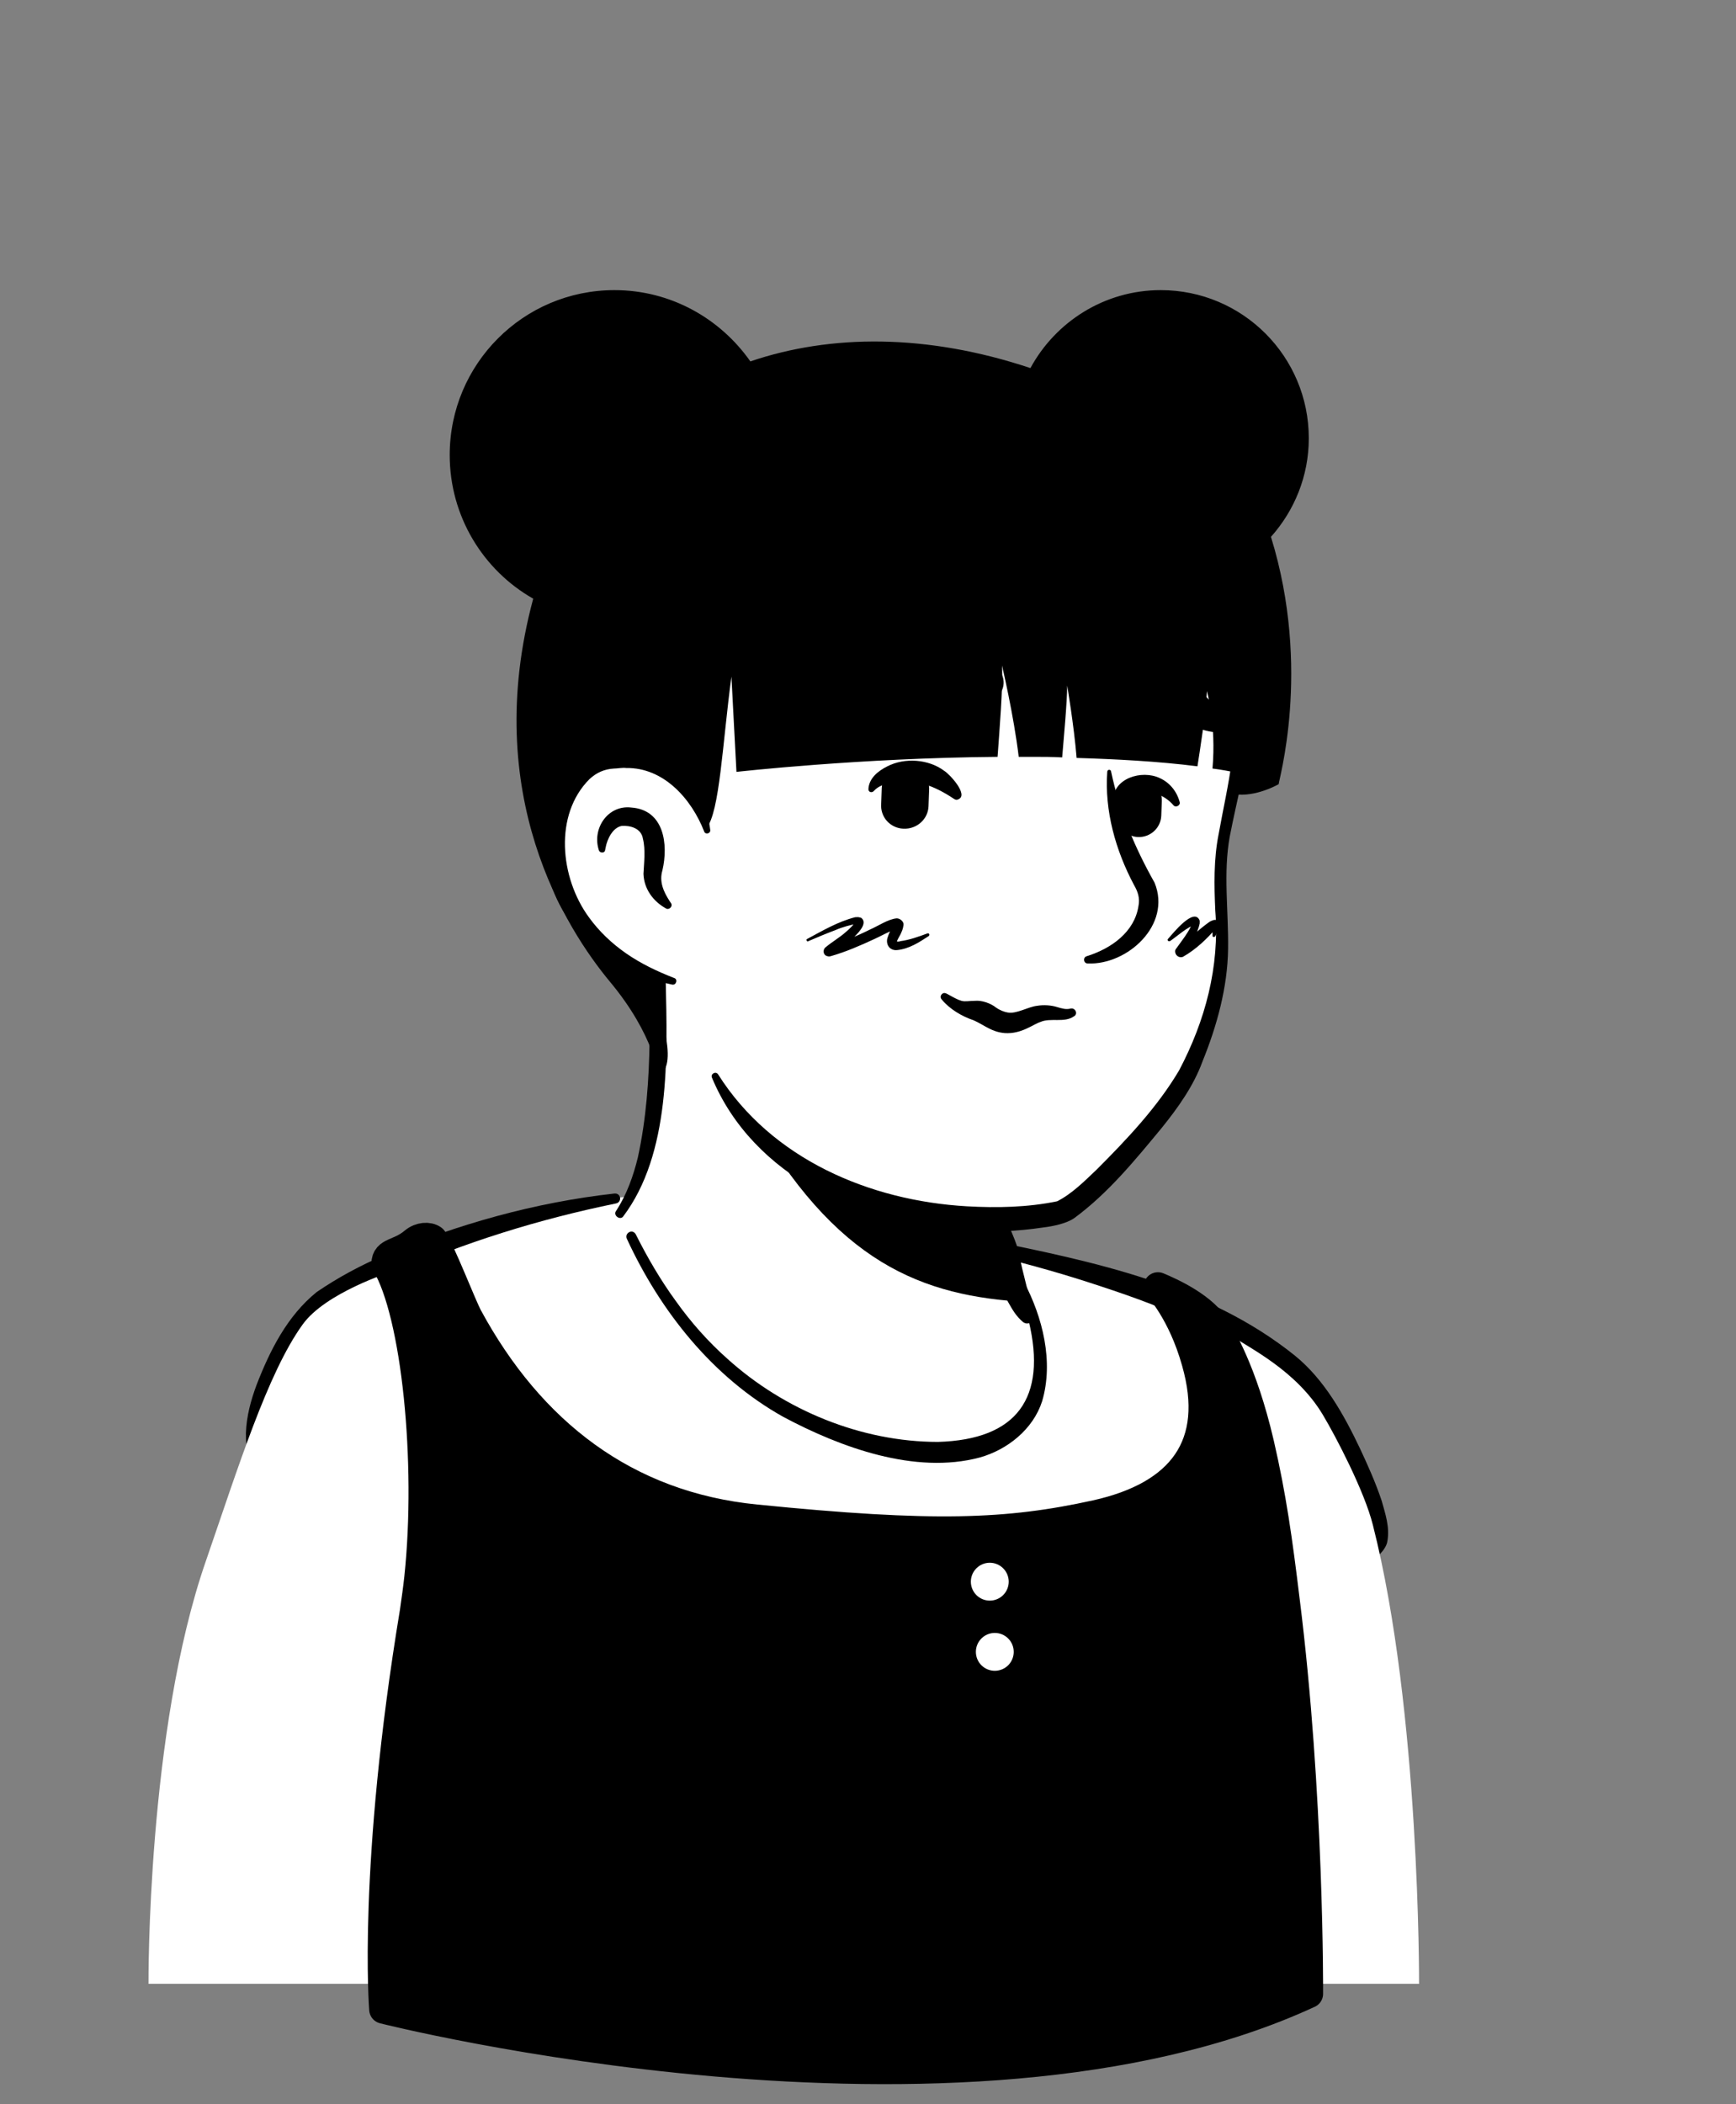
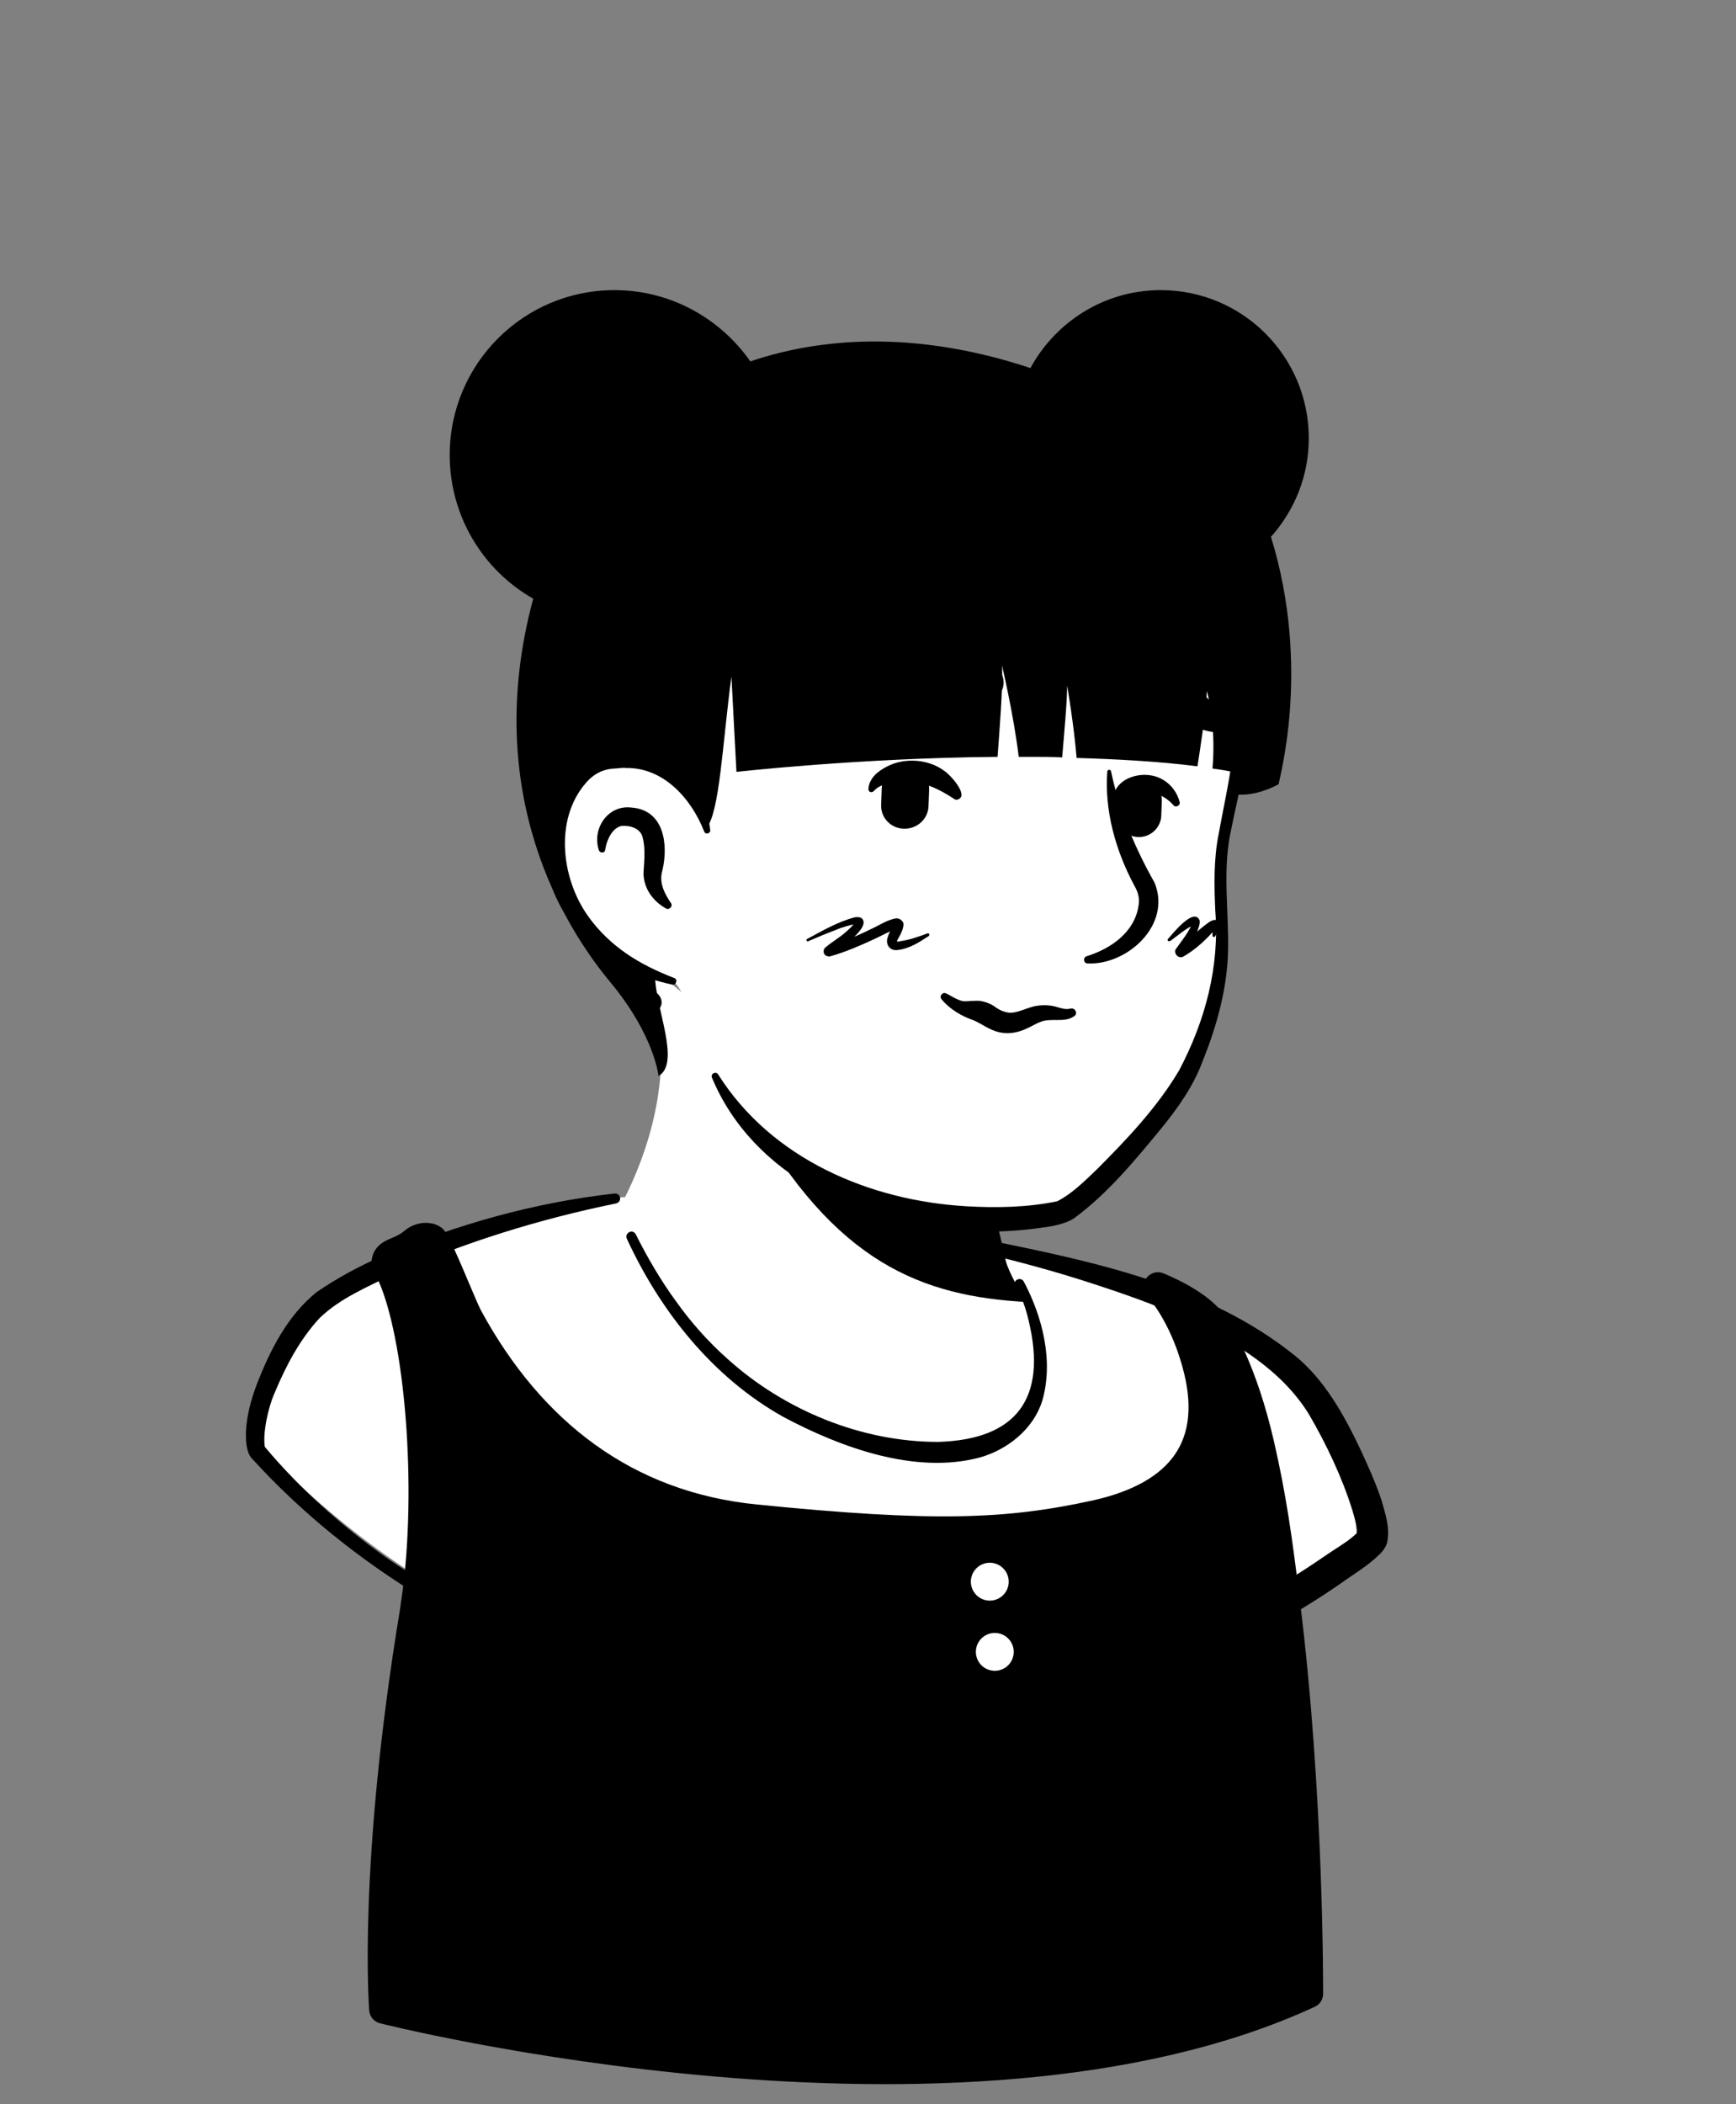
<svg xmlns="http://www.w3.org/2000/svg" width="85" height="103" viewBox="0 0 85 103" fill="none">
  <rect x="0" y="0" width="85" height="103" fill="#808080" stroke="none" />
  <g clip-path="url(#clip0_159_2832)">
    <path d="M65.31 76.875C65.119 77.011 64.901 77.148 64.71 77.284C64.492 77.42 64.301 77.557 64.083 77.666C63.892 77.775 63.729 77.884 63.538 77.993C63.511 78.02 63.483 78.02 63.456 78.047C62.829 78.429 62.175 78.783 61.52 79.111C61.33 79.22 61.111 79.329 60.921 79.41C60.921 79.41 60.893 79.438 60.866 79.438L60.212 79.765C59.776 79.983 59.312 80.174 58.876 80.365C58.658 80.474 58.413 80.555 58.194 80.637C57.976 80.719 57.731 80.828 57.513 80.91C57.295 80.992 57.05 81.101 56.831 81.182H56.804C56.586 81.264 56.341 81.346 56.123 81.428C55.632 81.591 55.114 81.755 54.623 81.918C54.46 81.973 54.269 82.028 54.105 82.082C53.587 82.246 53.069 82.382 52.551 82.491C52.361 82.546 52.17 82.573 51.952 82.627C51.461 82.736 50.943 82.845 50.452 82.954C50.343 82.982 50.261 82.982 50.152 83.009C49.989 83.036 49.798 83.064 49.634 83.091C49.389 83.118 49.171 83.172 48.926 83.2C48.817 83.227 48.708 83.227 48.599 83.254C48.462 83.281 48.299 83.309 48.135 83.309C47.699 83.363 47.235 83.418 46.799 83.472C46.663 83.5 46.499 83.5 46.363 83.527H46.336C46.145 83.554 45.954 83.554 45.763 83.581C45.572 83.609 45.382 83.609 45.191 83.609C45.082 83.609 44.946 83.636 44.836 83.636C44.618 83.636 44.428 83.663 44.237 83.663C43.964 83.663 43.719 83.691 43.446 83.691H42.083C30.579 83.527 20.247 78.647 12.859 70.905C12.859 70.905 12.859 70.878 12.832 70.878C12.014 70.142 12.723 66.216 16.021 63.735C20.165 60.6 30.088 58.637 30.088 58.637C30.088 58.637 33.932 58.01 48.19 60.982C56.532 62.727 62.883 65.262 66.427 72.132C67.163 73.549 67.9 75.73 65.31 76.875Z" fill="white" />
    <path d="M48.271 60.682C53.506 61.745 59.094 62.891 63.401 66.353C64.846 67.525 65.8 69.242 66.591 70.905C66.973 71.723 67.354 72.568 67.654 73.468C67.818 74.068 68.063 74.749 67.927 75.458C67.9 75.649 67.736 75.894 67.6 76.031C66.973 76.657 66.291 77.039 65.61 77.53C61.602 80.311 56.995 82.273 52.224 83.309C41.592 85.626 30.088 83.827 20.737 78.239C17.63 76.358 14.767 74.068 12.314 71.369C12.041 71.042 12.041 70.496 12.041 70.142C12.068 69.324 12.286 68.534 12.559 67.797C13.213 66.107 14.058 64.417 15.503 63.245C16.539 62.536 17.657 61.936 18.802 61.446C22.4 59.919 26.19 58.856 30.088 58.42C30.415 58.392 30.47 58.856 30.143 58.91C26.408 59.674 22.7 60.819 19.238 62.373C17.984 62.999 16.648 63.545 15.639 64.526C14.685 65.562 14.004 66.843 13.459 68.152C13.104 68.942 12.859 70.197 12.968 70.823C14.685 72.868 16.703 74.667 18.884 76.221C30.824 84.563 48.953 85.109 61.657 78.157C62.802 77.53 63.919 76.821 64.983 76.085C65.501 75.731 66.046 75.431 66.455 75.022C66.482 74.995 66.455 75.022 66.455 75.049C66.455 75.076 66.427 75.104 66.427 75.104C66.455 74.776 66.346 74.34 66.209 73.904C65.719 72.323 64.928 70.66 64.083 69.215C62.747 67.061 60.484 65.698 58.194 64.608C56.613 63.872 54.95 63.299 53.26 62.754C51.57 62.209 49.853 61.745 48.135 61.337C47.699 61.227 47.835 60.6 48.271 60.682Z" fill="black" />
  </g>
  <g clip-path="url(#clip1_159_2832)">
-     <path d="M19.129 62.263C19.129 62.263 15.94 63.272 14.822 64.826C13.105 67.197 11.66 71.832 10.079 76.412C7.189 84.726 7.271 97.103 7.271 97.103H69.481C69.481 97.103 69.536 83.745 67.219 74.64C66.81 73.004 65.419 70.332 64.765 69.242C63.456 67.061 61.139 65.971 60.24 65.344C60.24 65.344 61.957 75.975 49.908 76.602C37.858 77.229 23.3 73.386 22.946 71.15C22.592 68.888 19.129 62.263 19.129 62.263Z" fill="white" />
    <path d="M64.084 97.593C46.963 105.499 18.775 98.357 18.775 98.357C18.775 98.357 18.203 91.405 20.274 78.892C20.356 78.32 20.438 77.747 20.493 77.229C21.092 71.559 20.356 64.307 18.884 61.854C18.884 61.227 19.538 61.39 20.274 60.763C20.574 60.518 20.983 60.491 21.201 60.654C21.583 61.199 22.619 63.871 22.919 64.444C25.972 70.087 30.634 73.712 37.013 74.339C45.709 75.212 49.335 75.075 53.67 74.121C57.841 73.194 59.722 70.741 58.55 66.652C57.868 64.225 56.723 63.026 56.696 62.971C57.35 63.244 58.986 63.98 59.586 65.07C59.749 65.343 60.84 67.033 61.685 70.659C62.284 73.249 62.584 75.403 62.939 78.32C64.138 87.861 64.084 97.593 64.084 97.593Z" fill="black" stroke="black" stroke-width="1.397" stroke-miterlimit="10" stroke-linecap="round" stroke-linejoin="round" />
    <path d="M48.463 78.347C48.709 78.347 48.945 78.249 49.118 78.076C49.292 77.902 49.39 77.666 49.39 77.42C49.39 77.174 49.292 76.939 49.118 76.765C48.945 76.591 48.709 76.493 48.463 76.493C48.217 76.493 47.981 76.591 47.808 76.765C47.634 76.939 47.536 77.174 47.536 77.42C47.536 77.666 47.634 77.902 47.808 78.076C47.981 78.249 48.217 78.347 48.463 78.347ZM48.708 81.782C48.954 81.782 49.19 81.684 49.364 81.511C49.538 81.337 49.635 81.101 49.635 80.855C49.635 80.609 49.538 80.374 49.364 80.2C49.19 80.026 48.954 79.928 48.708 79.928C48.462 79.928 48.227 80.026 48.053 80.2C47.879 80.374 47.782 80.609 47.782 80.855C47.782 81.101 47.879 81.337 48.053 81.511C48.227 81.684 48.462 81.782 48.708 81.782Z" fill="white" />
  </g>
-   <path d="M50.834 67.933C50.262 70.741 46.554 72.432 40.312 69.896C33.823 67.279 31.015 61.036 30.307 59.183C34.151 51.986 31.479 46.997 31.479 46.997C40.339 46.233 48.081 56.593 48.081 56.593L49.281 61.718C49.39 62.154 49.608 62.536 49.935 62.808C50.507 63.817 51.189 66.134 50.834 67.933Z" fill="white" />
-   <path d="M30.17 59.264C30.688 58.474 31.015 57.547 31.233 56.647C31.642 54.766 31.778 52.858 31.805 50.95V50.241C31.724 49.532 31.478 48.796 31.206 48.142C30.851 47.269 32.132 46.724 32.541 47.596C32.596 47.706 32.596 47.896 32.596 48.005C32.678 51.713 32.841 56.484 30.497 59.564C30.333 59.728 30.006 59.482 30.17 59.264ZM48.38 56.538C48.789 56.783 48.925 57.111 48.98 57.438C49.144 58.092 49.089 58.801 49.253 59.482C49.389 60.137 49.798 60.764 49.907 61.445C50.043 62.154 50.452 63.653 50.616 64.389C50.67 64.553 50.561 64.744 50.37 64.771C50.261 64.798 50.179 64.771 50.098 64.717C49.743 64.417 49.58 64.117 49.362 63.735C49.007 63.081 48.762 62.481 48.544 61.745C48.353 61.091 48.435 60.382 48.271 59.7C48.135 59.046 47.753 58.419 47.617 57.738C47.535 57.41 47.508 57.056 47.753 56.647C47.917 56.484 48.189 56.429 48.38 56.538Z" fill="black" />
+   <path d="M50.834 67.933C50.262 70.741 46.554 72.432 40.312 69.896C33.823 67.279 31.015 61.036 30.307 59.183C34.151 51.986 31.479 46.997 31.479 46.997L49.281 61.718C49.39 62.154 49.608 62.536 49.935 62.808C50.507 63.817 51.189 66.134 50.834 67.933Z" fill="white" />
  <path d="M50.344 63.735C45.137 63.462 40.884 61.827 36.74 54.439C40.23 57.52 44.346 58.692 48.681 59.237L49.253 61.745C49.362 62.181 50.017 63.462 50.344 63.735Z" fill="black" />
  <path d="M50.126 62.726C51.053 64.471 51.598 66.652 51.026 68.587C50.59 69.951 49.336 70.959 47.972 71.341C44.81 72.186 41.157 70.85 38.349 69.351C34.887 67.415 32.324 64.171 30.689 60.627C30.58 60.354 30.961 60.136 31.125 60.409C31.697 61.554 32.352 62.672 33.088 63.68C33.824 64.716 34.669 65.67 35.623 66.516C38.404 69.024 42.166 70.578 45.928 70.578C49.799 70.468 51.271 68.424 50.371 64.662C50.235 64.062 50.017 63.435 49.717 62.917C49.554 62.699 49.962 62.454 50.126 62.726Z" fill="black" />
  <path d="M60.676 29.985C61.167 32.275 61.412 34.129 60.076 40.235C58.768 46.315 61.957 47.569 54.406 57.301C51.325 61.281 43.856 60.163 37.804 56.047C35.759 54.657 34.887 51.085 33.36 48.55C32.16 46.56 31.615 48.632 30.034 46.914C27.88 44.57 25.291 39.854 26.572 31.512C28.644 17.99 39.358 16.409 47.291 17.908C55.278 19.435 59.367 23.96 60.676 29.985Z" fill="white" />
  <path d="M31.397 49.341C30.77 48.278 29.953 47.351 29.189 46.369C28.453 45.361 27.853 44.243 27.363 43.098C24.119 35.138 25.373 23.933 33.333 19.244C36.632 17.336 40.612 16.872 44.319 17.172C52.252 17.745 59.531 21.398 61.249 29.794C62.175 33.502 60.921 37.319 60.213 40.944C59.886 42.744 60.158 44.597 60.131 46.451C60.104 48.332 59.586 50.213 58.877 51.958C58.441 53.157 57.677 54.221 56.887 55.202C55.578 56.783 54.27 58.392 52.607 59.618C52.225 59.891 51.544 60.027 51.08 60.082C49.799 60.273 48.545 60.327 47.264 60.245C42.247 60.027 36.877 57.601 34.859 52.748C34.778 52.558 35.05 52.421 35.159 52.585C37.776 56.729 42.575 58.773 47.345 59.046C48.817 59.128 50.317 59.1 51.762 58.8C52.47 58.446 53.097 57.819 53.697 57.247C55.169 55.775 56.669 54.193 57.732 52.394C59.013 49.968 59.722 47.324 59.504 44.57C59.449 43.343 59.422 42.062 59.667 40.835C59.886 39.608 60.158 38.436 60.322 37.182C60.485 35.983 60.567 34.756 60.567 33.556C60.431 30.04 59.286 26.414 57.05 23.688C52.116 17.554 40.448 15.946 33.878 20.144C29.734 22.706 27.799 27.505 27.172 32.166C26.218 37.755 26.49 43.261 30.934 47.324L32.242 48.687C32.76 49.286 31.834 49.995 31.397 49.341Z" fill="black" />
  <path d="M34.613 40.672C34.613 40.672 33.768 36.583 29.788 37.074C26.353 37.51 25.154 45.743 32.95 48.033" fill="white" />
  <path d="M32.597 44.461C31.97 44.107 31.533 43.507 31.506 42.771C31.533 42.226 31.615 41.599 31.479 41.053C31.397 40.536 30.852 40.399 30.443 40.426C30.007 40.508 29.734 41.053 29.652 41.49C29.652 41.517 29.625 41.599 29.625 41.626C29.598 41.762 29.38 41.762 29.325 41.626C28.971 40.563 29.761 39.391 30.906 39.527C32.515 39.636 32.733 41.326 32.433 42.607C32.269 43.153 32.487 43.643 32.787 44.107L32.842 44.189C32.978 44.352 32.76 44.57 32.597 44.461ZM54.406 37.782C54.815 39.718 55.578 41.517 56.532 43.207C57.377 45.279 55.196 47.242 53.261 47.16C53.043 47.16 53.015 46.86 53.206 46.806C54.433 46.424 55.551 45.606 55.742 44.352C55.823 43.971 55.714 43.643 55.523 43.316C54.624 41.626 54.078 39.691 54.215 37.782C54.215 37.646 54.406 37.646 54.406 37.782Z" fill="black" />
  <path d="M34.478 40.699C33.851 39.091 32.488 37.564 30.661 37.592C30.497 37.564 30.225 37.619 30.061 37.619C29.598 37.646 29.216 37.81 28.862 38.137C27.117 39.882 27.417 42.962 28.834 44.898C29.325 45.579 29.952 46.179 30.661 46.669C31.37 47.16 32.16 47.542 33.005 47.869C33.196 47.924 33.115 48.223 32.924 48.196C31.097 47.815 29.352 46.915 28.153 45.416C26.299 43.18 25.918 39.445 28.126 37.264C28.616 36.828 29.298 36.501 29.98 36.501C30.198 36.501 30.525 36.447 30.743 36.501C31.888 36.556 32.978 37.128 33.687 38.028C34.314 38.791 34.669 39.718 34.778 40.645C34.778 40.808 34.532 40.863 34.478 40.699Z" fill="black" />
  <path d="M62.23 26.278C63.375 24.996 64.083 23.306 64.083 21.453C64.083 17.445 60.839 14.201 56.832 14.201C54.078 14.201 51.679 15.755 50.453 18.017C45.382 16.327 40.666 16.355 36.74 17.69C35.268 15.591 32.842 14.201 30.088 14.201C25.617 14.201 22.019 17.827 22.019 22.27C22.019 25.269 23.655 27.913 26.108 29.304C23.518 38.9 27.717 45.47 29.87 48.06C32.051 50.677 32.242 52.667 32.242 52.667C33.36 52.04 32.051 49.232 32.078 47.76C25.263 45.143 26.49 37.537 29.816 37.1C33.305 36.664 34.396 39.772 34.587 40.535C35.241 39.772 35.377 36.337 35.813 33.12L36.059 37.782C36.059 37.782 42.083 37.1 48.844 37.046C48.926 35.874 49.117 33.638 49.062 32.575C49.062 32.575 49.635 35.001 49.88 37.046H50.671C51.08 37.046 51.516 37.046 52.007 37.073C52.088 36.092 52.252 34.347 52.252 33.556C52.252 33.556 52.579 35.465 52.715 37.1C54.569 37.155 56.723 37.264 58.631 37.509C58.74 36.801 59.04 34.947 59.094 33.829C59.094 33.829 59.558 35.465 59.367 37.618C59.803 37.673 60.239 37.755 60.621 37.837C60.594 38.082 60.43 38.873 60.43 38.873C61.493 39.036 62.611 38.382 62.611 38.382C62.557 38.355 64.247 32.793 62.23 26.278Z" fill="black" />
  <path d="M48.435 34.238C49.035 34.183 49.334 33.475 49.007 32.929C48.816 32.657 48.571 32.411 48.217 32.275C47.181 31.948 43.8 32.684 42.328 34.374C41.02 35.928 45.709 34.483 48.435 34.238ZM55.632 34.674C55.168 34.538 55.032 33.856 55.414 33.42C55.605 33.202 55.877 33.011 56.177 32.957C57.104 32.793 59.23 33.638 59.83 35.247C60.375 36.637 57.84 35.219 55.632 34.674ZM44.237 40.563C43.582 40.535 43.092 39.99 43.146 39.336L43.173 38.572C43.201 37.918 43.746 37.428 44.4 37.482C45.054 37.509 45.545 38.054 45.491 38.709L45.463 39.472C45.436 40.099 44.891 40.59 44.237 40.563ZM55.714 40.971C55.114 40.944 54.651 40.426 54.678 39.827L54.705 39.118C54.732 38.518 55.25 38.054 55.85 38.082C56.45 38.109 56.913 38.627 56.886 39.227L56.859 39.936C56.831 40.535 56.313 40.999 55.714 40.971Z" fill="black" />
  <path d="M46.691 39.091C45.791 38.491 44.81 38.082 43.719 38.3C43.365 38.355 43.011 38.464 42.793 38.709C42.711 38.818 42.52 38.791 42.52 38.627C42.547 38.082 43.011 37.728 43.447 37.51C44.292 37.074 45.464 37.155 46.228 37.728C46.5 37.891 47.427 38.9 46.936 39.118C46.827 39.173 46.773 39.145 46.691 39.091ZM54.487 39.227C54.487 38.082 55.905 37.673 56.778 38.082C57.268 38.3 57.623 38.736 57.759 39.255C57.813 39.418 57.568 39.554 57.459 39.418C56.995 38.873 56.205 38.6 55.578 38.927C55.387 39.036 55.36 39.118 55.305 39.227C55.305 39.772 54.515 39.745 54.487 39.227Z" fill="black" />
  <path d="M52.579 49.75C52.116 50.077 51.434 49.804 50.944 50.023C50.589 50.132 50.017 50.622 49.199 50.568C48.545 50.513 48.218 50.186 47.672 49.941C47.1 49.75 46.5 49.395 46.118 48.932C46.037 48.85 46.037 48.741 46.118 48.66C46.227 48.55 46.337 48.632 46.446 48.687C46.691 48.823 46.882 48.932 47.073 48.987C47.263 49.041 47.454 48.987 47.754 48.987C48.054 48.959 48.49 49.096 48.763 49.314C48.954 49.45 49.172 49.532 49.335 49.559C49.772 49.641 50.317 49.286 50.78 49.232C51.107 49.177 51.462 49.205 51.734 49.286C52.007 49.368 52.198 49.423 52.416 49.368C52.661 49.314 52.797 49.641 52.579 49.75Z" fill="black" />
  <path d="M39.521 45.96C40.285 45.551 41.021 45.115 41.866 44.897C41.948 44.897 42.002 44.87 42.166 44.925C42.738 45.361 41.075 46.451 40.775 46.724C40.857 46.615 40.83 46.424 40.694 46.369C40.666 46.369 40.666 46.342 40.639 46.342H40.585C41.266 46.097 41.948 45.824 42.602 45.497C42.984 45.333 43.502 44.979 43.91 44.952C44.074 44.952 44.265 45.115 44.238 45.279C44.21 45.497 44.156 45.579 44.101 45.715C44.047 45.824 43.938 45.988 43.91 46.097C43.91 46.124 43.883 46.069 43.883 46.069C43.883 46.097 44.047 46.097 44.074 46.069C44.51 46.015 44.974 45.851 45.41 45.688C45.492 45.66 45.546 45.77 45.464 45.824C45.001 46.124 44.51 46.451 43.91 46.506C43.529 46.533 43.338 46.178 43.474 45.851C43.529 45.661 43.665 45.443 43.72 45.279C43.72 45.333 43.774 45.415 43.829 45.443C43.883 45.47 43.91 45.443 43.883 45.47C43.611 45.551 43.065 45.851 42.82 45.96C42.111 46.288 41.43 46.587 40.666 46.806C40.612 46.806 40.612 46.833 40.53 46.806C40.312 46.778 40.258 46.506 40.421 46.369C40.748 46.097 41.13 45.879 41.43 45.606C41.593 45.47 41.784 45.279 41.893 45.115C41.893 45.143 41.92 45.197 41.948 45.224C41.702 45.252 41.212 45.388 40.912 45.524C40.476 45.688 40.012 45.879 39.576 46.069C39.521 46.124 39.44 45.988 39.521 45.96ZM57.187 45.96C57.432 45.688 58.468 44.379 58.741 45.061V45.197C58.632 45.742 58.277 46.206 58.005 46.669C58.059 46.533 57.95 46.342 57.814 46.315H57.705C57.678 46.315 57.705 46.315 57.732 46.288C58.277 45.933 58.686 45.497 59.231 45.115C59.34 45.061 59.477 44.979 59.613 45.061C59.749 45.17 59.722 45.333 59.668 45.443C59.613 45.579 59.559 45.688 59.504 45.824C59.477 45.851 59.45 45.879 59.395 45.851C59.368 45.851 59.368 45.824 59.368 45.797V45.333C59.34 45.279 59.368 45.306 59.368 45.333C59.368 45.361 59.422 45.415 59.477 45.415H59.559C59.095 45.96 58.55 46.478 57.923 46.833C57.732 46.915 57.514 46.751 57.541 46.533C57.541 46.506 57.569 46.451 57.596 46.424C57.786 46.151 58.005 45.879 58.168 45.606C58.25 45.47 58.359 45.279 58.386 45.143C58.386 45.197 58.495 45.279 58.523 45.252C58.086 45.415 57.705 45.77 57.323 46.042C57.214 46.124 57.132 46.015 57.187 45.96Z" fill="black" />
  <defs>
    <clipPath id="clip0_159_2832">
      <rect width="83.42" height="83.42" fill="white" transform="translate(0.945 0.979)" />
    </clipPath>
    <clipPath id="clip1_159_2832">
      <rect width="83.42" height="101.14" fill="white" transform="translate(0.945 0.979)" />
    </clipPath>
  </defs>
</svg>